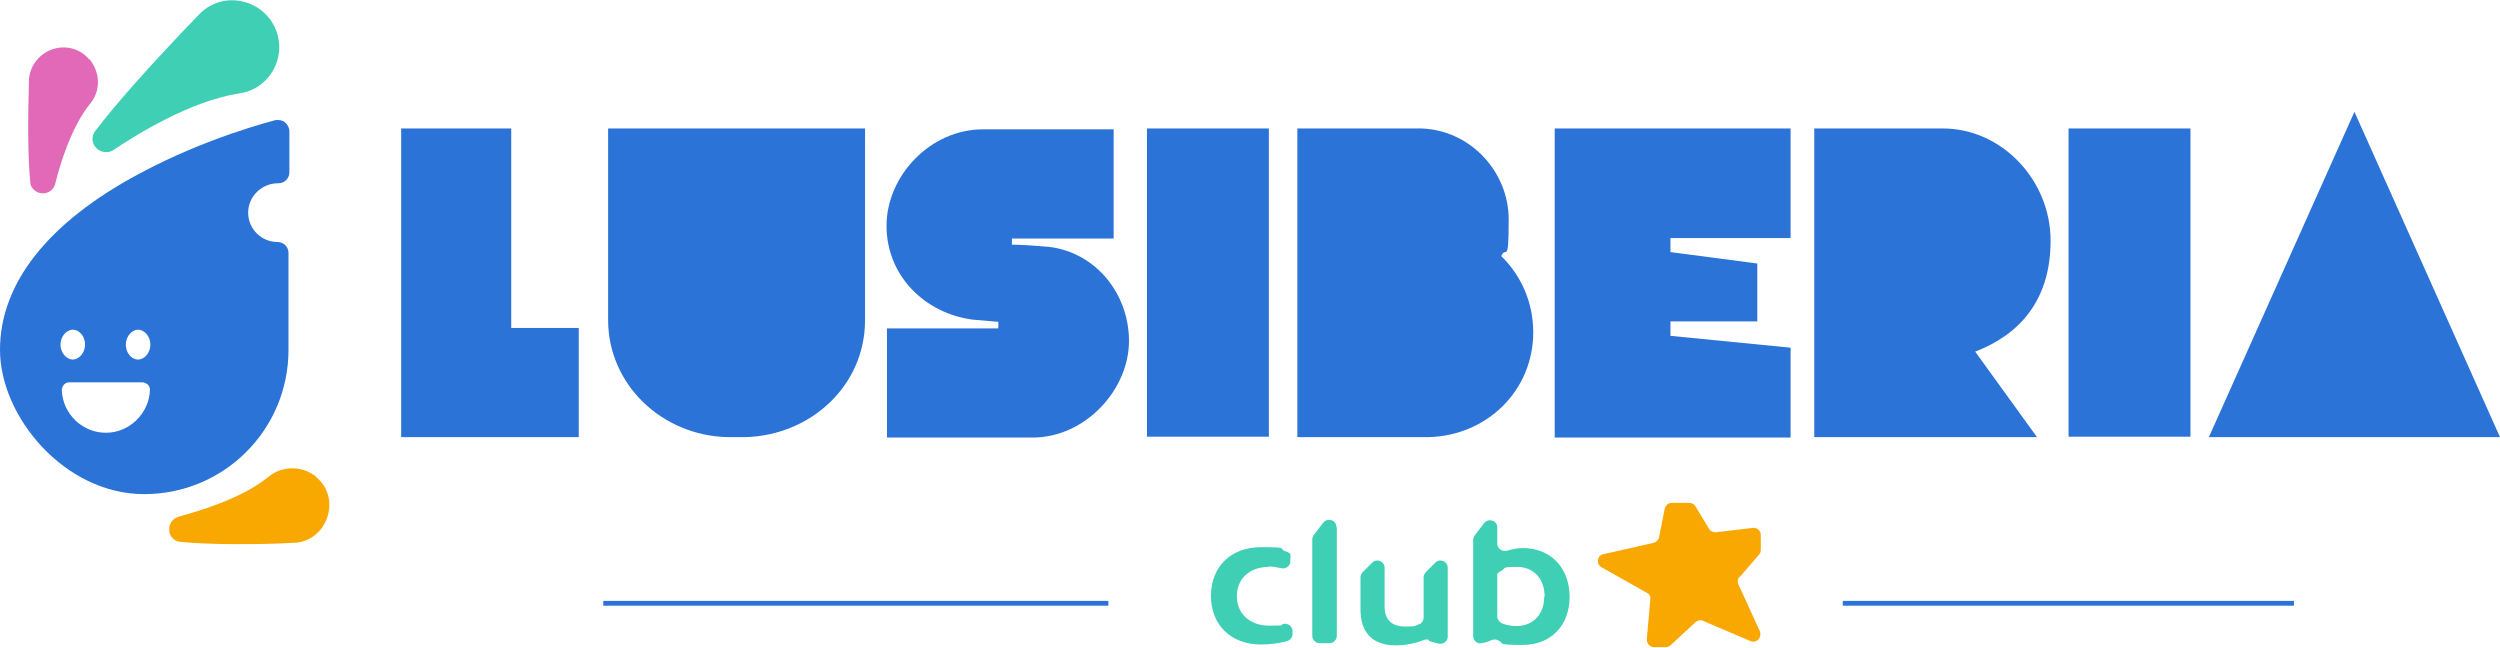
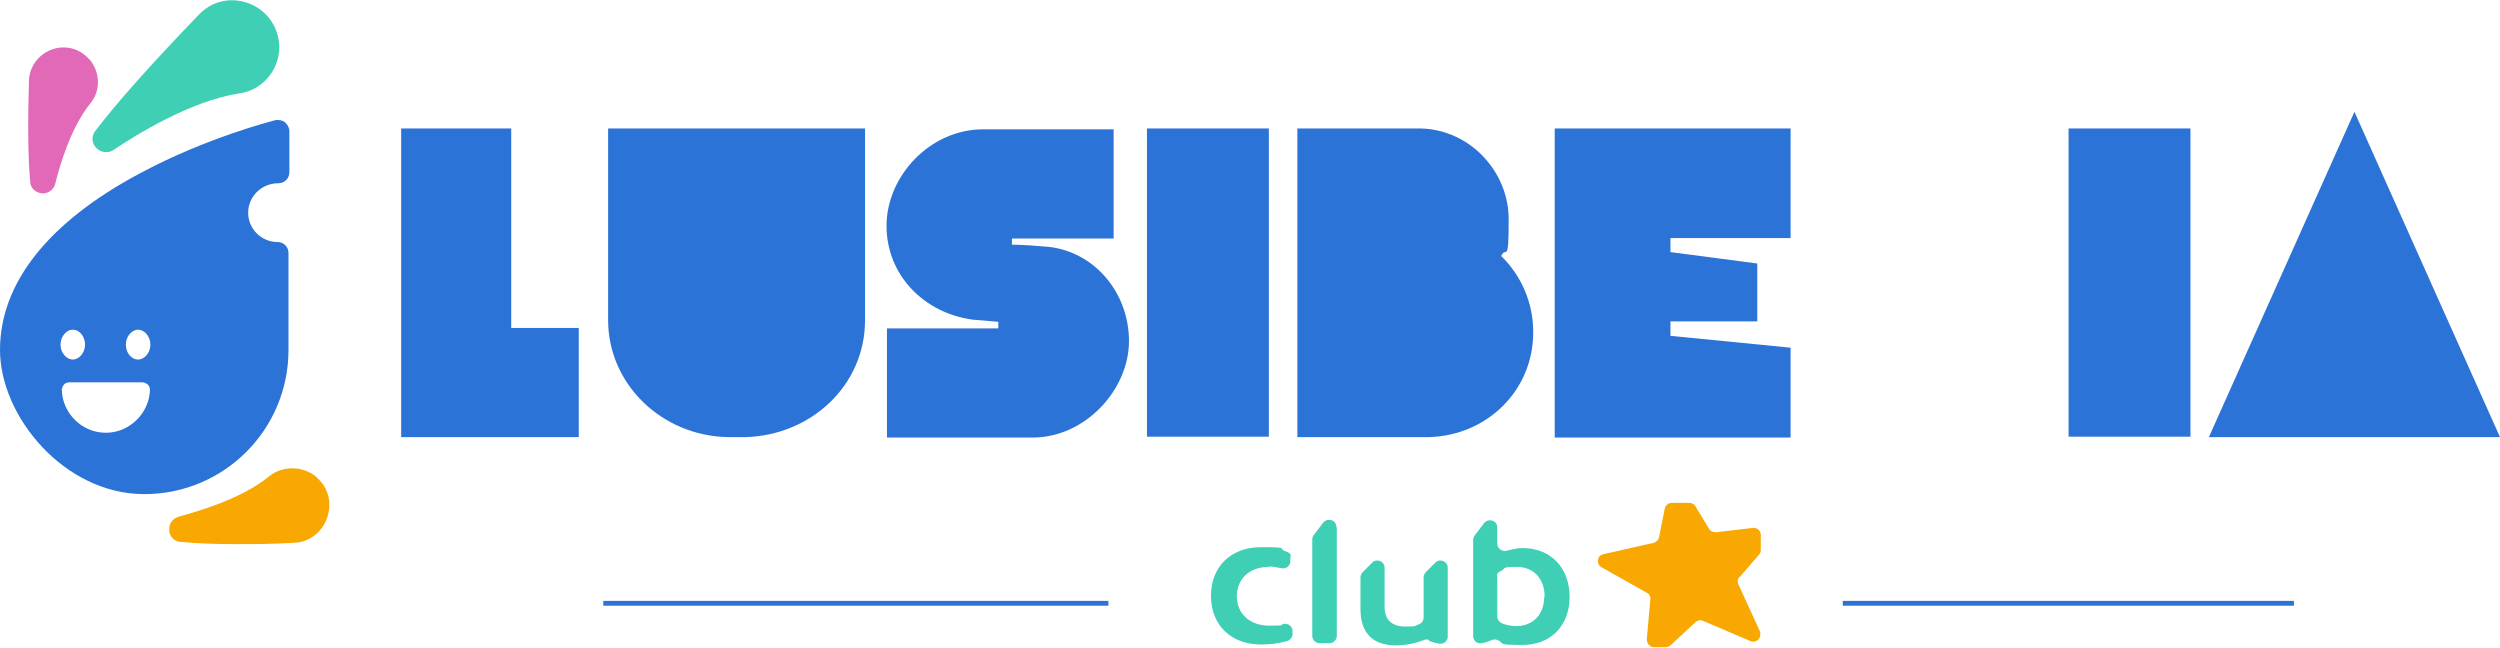
<svg xmlns="http://www.w3.org/2000/svg" id="Layer_1" data-name="Layer 1" width="570.2" height="147.7" viewBox="0 0 570.2 147.7">
  <defs>
    <style>      .cls-1 {        fill: #3fcfb5;      }      .cls-1, .cls-2, .cls-3, .cls-4 {        stroke-width: 0px;      }      .cls-5 {        fill: none;        stroke: #2b73d7;        stroke-miterlimit: 10;        stroke-width: 1.1px;      }      .cls-2 {        fill: #2b73d7;      }      .cls-3 {        fill: #e169b7;      }      .cls-4 {        fill: #f8a800;      }    </style>
  </defs>
  <path class="cls-3" d="M20.3,13.5c-2.1-2.5-5.5-3.3-8.5-2.2-3,1.1-5.1,3.9-5.2,7.1-.3,10.2-.2,17.9.3,23.1,0,1.4,1.3,2.5,2.7,2.6h.2c1.3,0,2.5-.9,2.8-2.2.9-3.7,3.5-12.8,8-18.3,2.4-2.9,2.3-7.1-.2-10.1Z" />
  <path class="cls-1" d="M57.1.9c-4.2-1.7-8.7-.8-11.8,2.5-10.9,11.3-18.8,20.2-23.6,26.5-.9,1.2-.8,2.8.3,3.9.6.6,1.4.9,2.2.9s1.2-.2,1.7-.5c4.9-3.3,17.5-11.2,28.7-12.9,5.1-.7,9-5.1,9.1-10.4,0-4.3-2.4-8.2-6.6-10Z" />
  <path class="cls-4" d="M72.3,108.9c-3.1-2.7-7.8-2.8-11-.2-6.2,5.1-16.4,8-20.4,9.1-1.5.4-2.4,1.6-2.3,3.1,0,1.5,1.3,2.7,2.7,2.7,3.2.3,7.2.5,12.1.5s8.5,0,13.5-.3c3.5,0,6.6-2.4,7.7-5.7,1.2-3.3.3-7-2.4-9.2Z" />
  <path class="cls-2" d="M63.5,41.8c1.4,0,2.5-1.1,2.5-2.5v-9.4c0-.7-.4-1.5-1-2-.6-.5-1.4-.6-2.2-.5-.6.2-15.6,3.9-31,12.2C11,50.7,0,64.6,0,79.8s14.7,32.9,32.9,32.9,32.9-14.7,32.9-32.9v-22.1c0-1.4-1.1-2.5-2.5-2.5-3.7,0-6.7-3-6.7-6.7,0-3.7,3.1-6.7,6.8-6.7ZM16.6,75.2c1.6,0,2.8,1.6,2.8,3.4s-1.3,3.4-2.8,3.4-2.8-1.6-2.8-3.4,1.3-3.4,2.8-3.4ZM24.1,98.7c-5.3,0-9.8-4.3-10-9.7,0-.5.2-.9.5-1.3.4-.4.8-.5,1.3-.5h16.5c.5,0,.9.2,1.3.5.4.4.5.8.5,1.3-.2,5.3-4.7,9.7-10,9.7ZM31.5,82c-1.6,0-2.8-1.6-2.8-3.4s1.3-3.4,2.8-3.4,2.8,1.6,2.8,3.4-1.3,3.4-2.8,3.4Z" />
  <g>
    <path class="cls-2" d="M324.2,29.3c11.3.4,19.9,10,19.9,20.7s-.6,5.9-1.7,8.4c4.5,4.4,7.3,10.5,7.3,17.4,0,13.3-10.6,23.6-23.9,23.9h-29.9V29.3h28.3Z" />
    <path class="cls-2" d="M132,74.8v24.9h-40.5V29.3h25.1v45.5h15.5Z" />
-     <path class="cls-2" d="M443.1,29.3c13.5,0,24.6,11.8,24.6,25.6s-7.3,21.5-17.2,25.3l14.1,19.5h-50.8V29.3h29.3Z" />
    <path class="cls-2" d="M289.4,29.3h-27.8v70.3h27.8V29.3Z" />
    <path class="cls-2" d="M499.6,29.3h-27.8v70.3h27.8V29.3Z" />
    <path class="cls-2" d="M503.8,99.7l33.2-74.2,33.2,74.2h-66.4Z" />
    <path class="cls-2" d="M381,54.3v3.2l19.8,2.6v13.2h-19.8v3.3l27.4,2.7v20.5h-53.8V29.3h53.8v25h-27.4Z" />
    <path class="cls-2" d="M197.3,73c0,15-12.4,26.3-27.3,26.7h-4c-15-.3-27.3-12-27.3-26.7V29.3h58.6v43.7Z" />
    <path class="cls-2" d="M230.8,54.3v1.5c2,0,6.3.3,8.4.5,10.5,1.2,18.3,10.5,18.3,21.5s-9.9,22-22,22h-33.2v-24.9h25.4v-1.5l-5.9-.5c-11-1.5-19.6-10.1-19.6-21.4s9.9-22,22-22h29.8v24.9h-23.3Z" />
  </g>
  <g>
    <g>
      <path class="cls-4" d="M396.8,131.6l4.4-5.1c.3-.3.4-.7.4-1.1v-3.4c0-1-.9-1.7-1.8-1.6l-8.4,1c-.6,0-1.3-.2-1.6-.8l-3.1-5.1c-.3-.5-.8-.8-1.4-.8h-4c-.8,0-1.4.5-1.6,1.3l-1.3,6.5c-.1.6-.6,1.1-1.2,1.3l-11.5,2.6c-1.5.3-1.7,2.3-.4,3l10.3,5.8c.6.3.9.9.8,1.6l-.8,9c0,1,.7,1.8,1.6,1.8h2.7c.4,0,.8-.2,1.1-.4l5.7-5.3c.5-.4,1.2-.6,1.7-.3l10.8,4.6c1.1.5,2.3-.3,2.3-1.5h0c0-.2,0-.5-.1-.7l-4.9-10.7c-.3-.6-.2-1.3.3-1.8Z" />
      <path class="cls-1" d="M289.4,129.3c-4.4,0-7.3,2.7-7.3,6.7s3,6.7,7.4,6.7,2.1-.2,3.3-.4c1-.2,2,.6,2,1.6v.7c0,.7-.5,1.4-1.2,1.6-1.7.5-3.9.8-6,.8-6.8,0-11.4-4.4-11.4-11.1s4.6-11.1,11.4-11.1,3.8.3,5.5.9,1.2.9,1.2,1.6v.7c0,1.1-1,1.8-2,1.6-1-.2-2.1-.4-3-.4Z" />
      <path class="cls-1" d="M304.9,120.3v24.7c0,.9-.7,1.7-1.7,1.7h-2.2c-.9,0-1.7-.7-1.7-1.7v-21.9c0-.4.1-.7.3-1l2.2-2.9c1-1.2,3-.6,3,1Z" />
      <path class="cls-1" d="M326,146c-.4-.2-.9-.2-1.3,0-2.1.8-4.3,1.2-6.3,1.2-5.1,0-8.1-2.6-8.1-8.3v-7.2c0-.4.2-.9.5-1.2l2.2-2.2c1-1,2.8-.3,2.8,1.2v8.9c0,3,1.7,4.5,4.7,4.5s2.1-.2,3.1-.5c.7-.2,1.1-.9,1.1-1.6v-9.1c0-.4.2-.9.5-1.2l2.2-2.2c1-1,2.8-.3,2.8,1.2v15.7c0,1-.9,1.8-2,1.6s-1.7-.4-2.4-.7Z" />
      <path class="cls-1" d="M358,136.1c0,6.6-4.3,11-10.7,11s-4-.4-5.7-1.1c-.4-.2-.9-.2-1.4,0-.7.3-1.5.6-2.3.7-1,.2-1.9-.6-1.9-1.6v-21.9c0-.4.1-.7.3-1l2.2-2.9c1-1.2,3-.6,3,1v3.7c0,1.1,1.1,1.9,2.2,1.6s2.4-.6,3.6-.6c6.4,0,10.7,4.5,10.7,11.2ZM352.3,136.1c0-4.1-2.5-6.8-6.3-6.8s-2.4.3-3.6.9-.9.9-.9,1.5v8.9c0,.7.5,1.3,1.1,1.6,1.1.4,2.2.6,3.2.6,3.9,0,6.4-2.7,6.4-6.7Z" />
    </g>
    <line class="cls-5" x1="252.8" y1="137.6" x2="137.6" y2="137.6" />
    <line class="cls-5" x1="523.2" y1="137.6" x2="420.3" y2="137.6" />
  </g>
</svg>